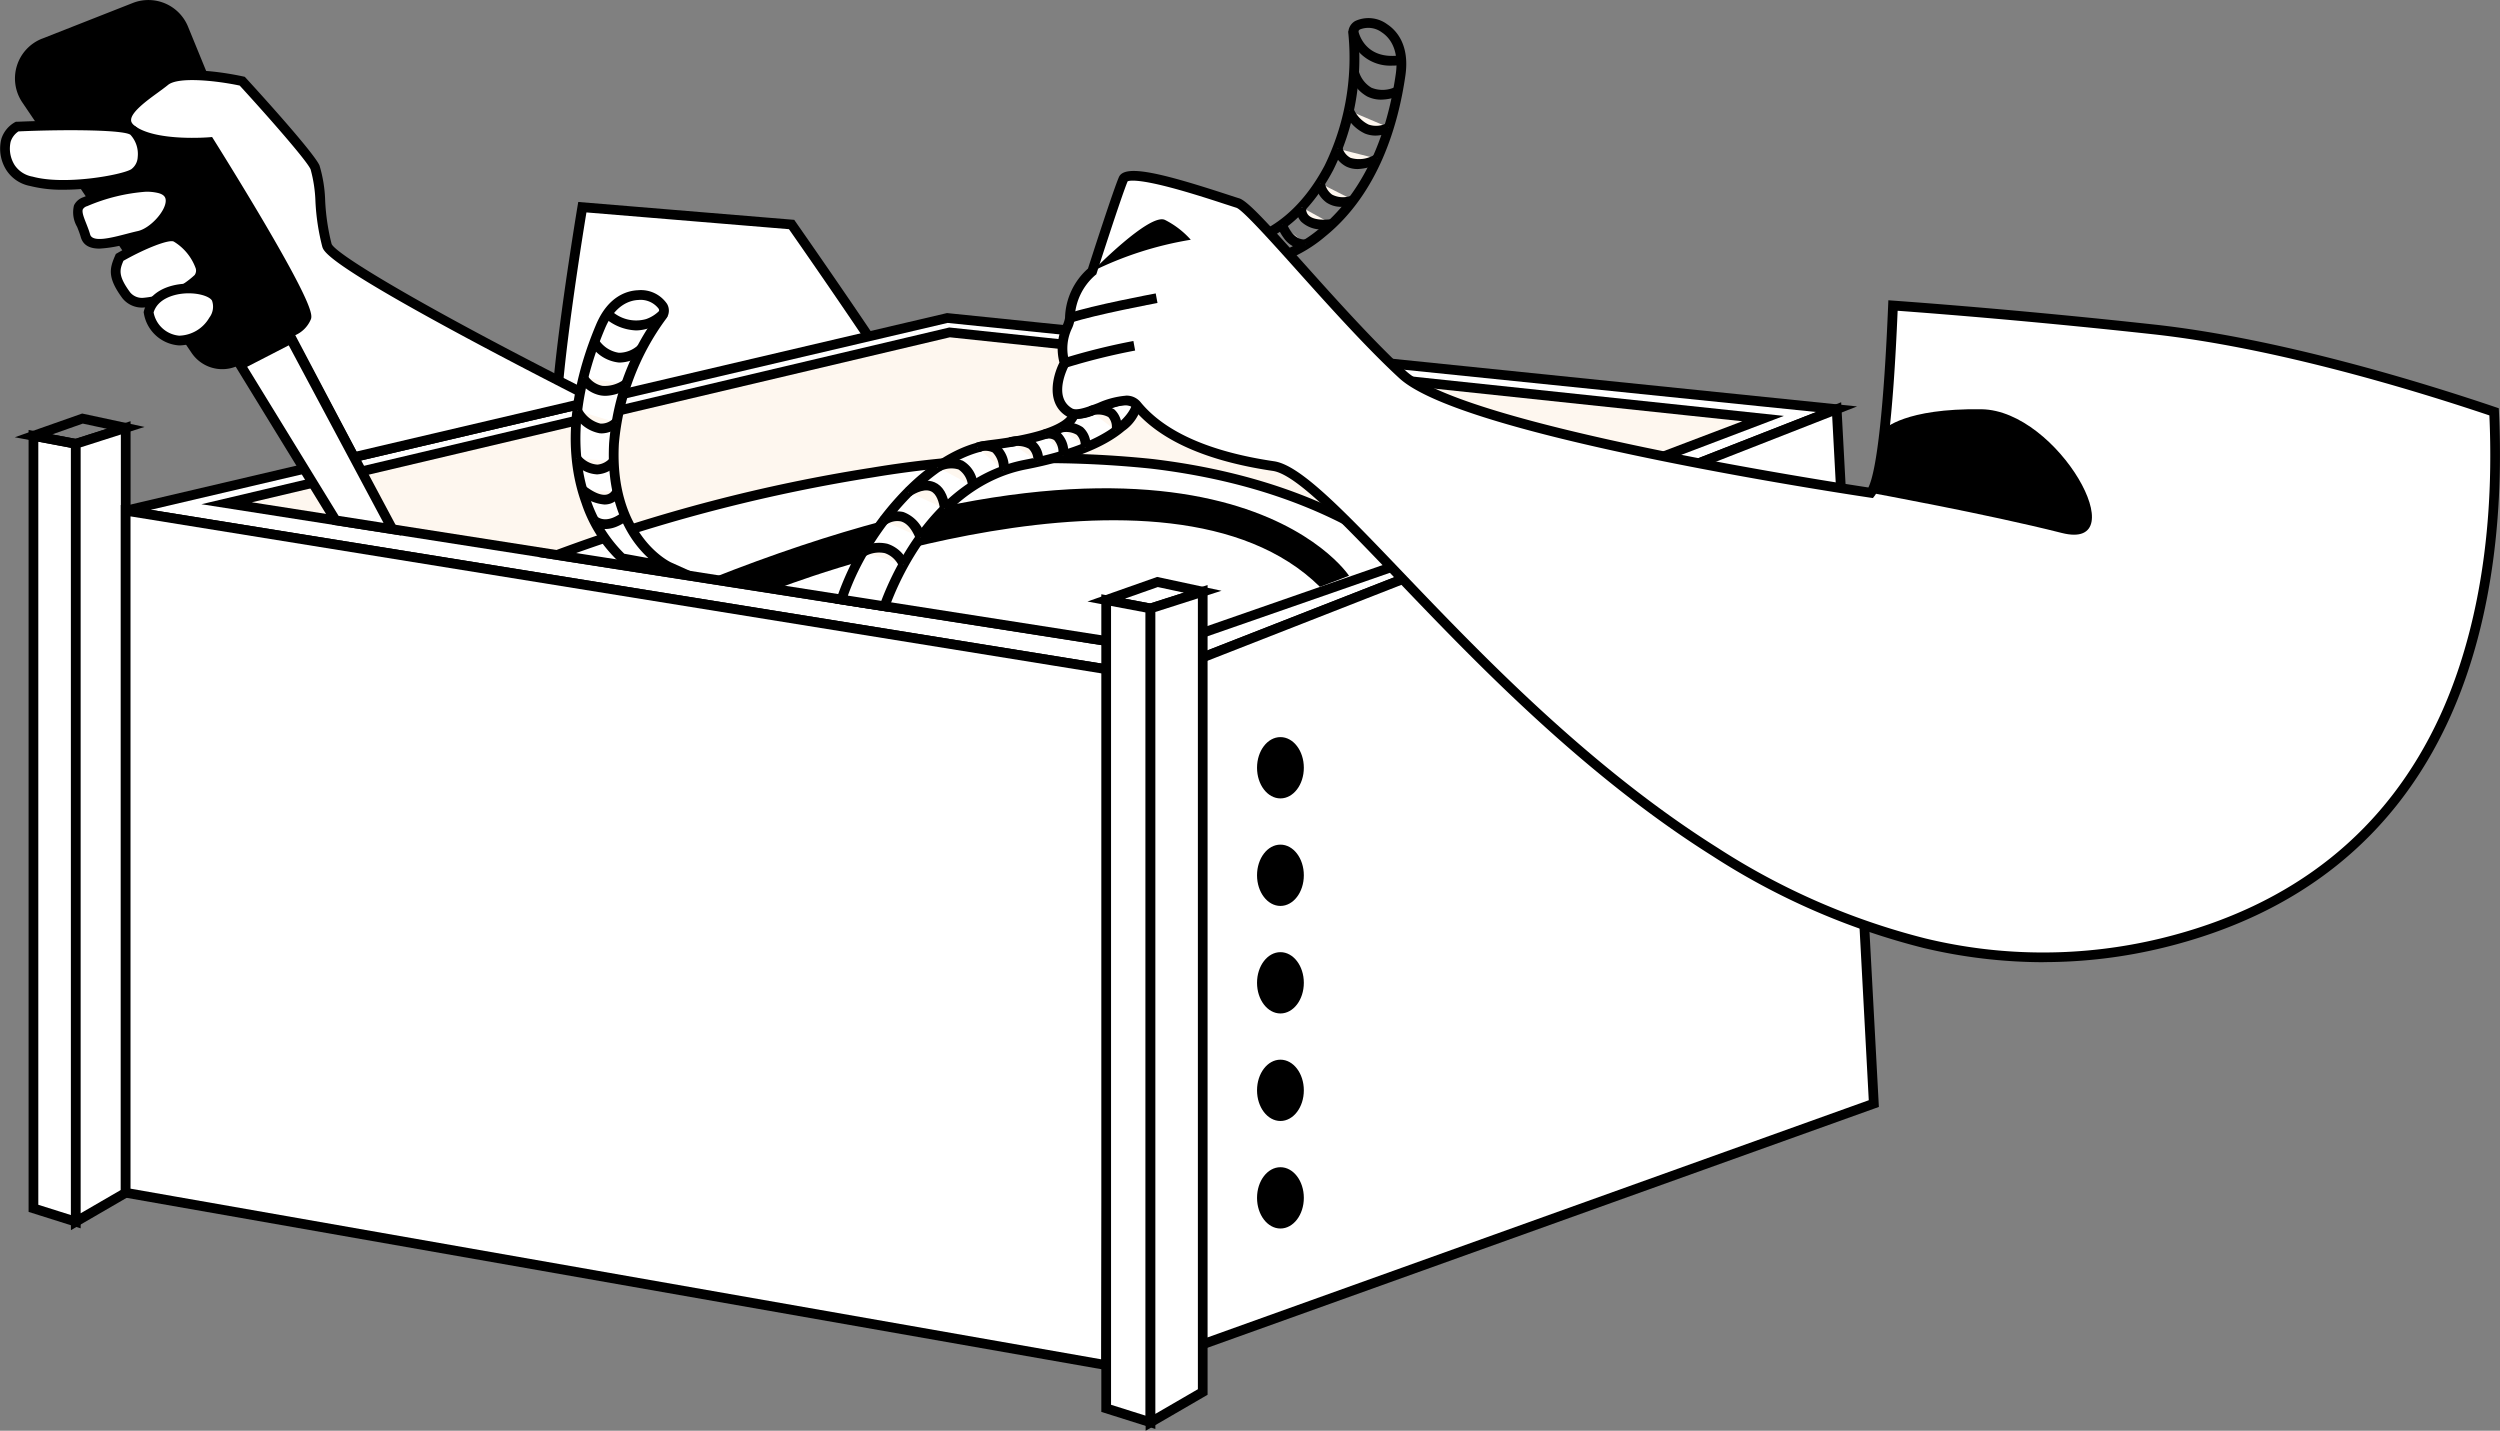
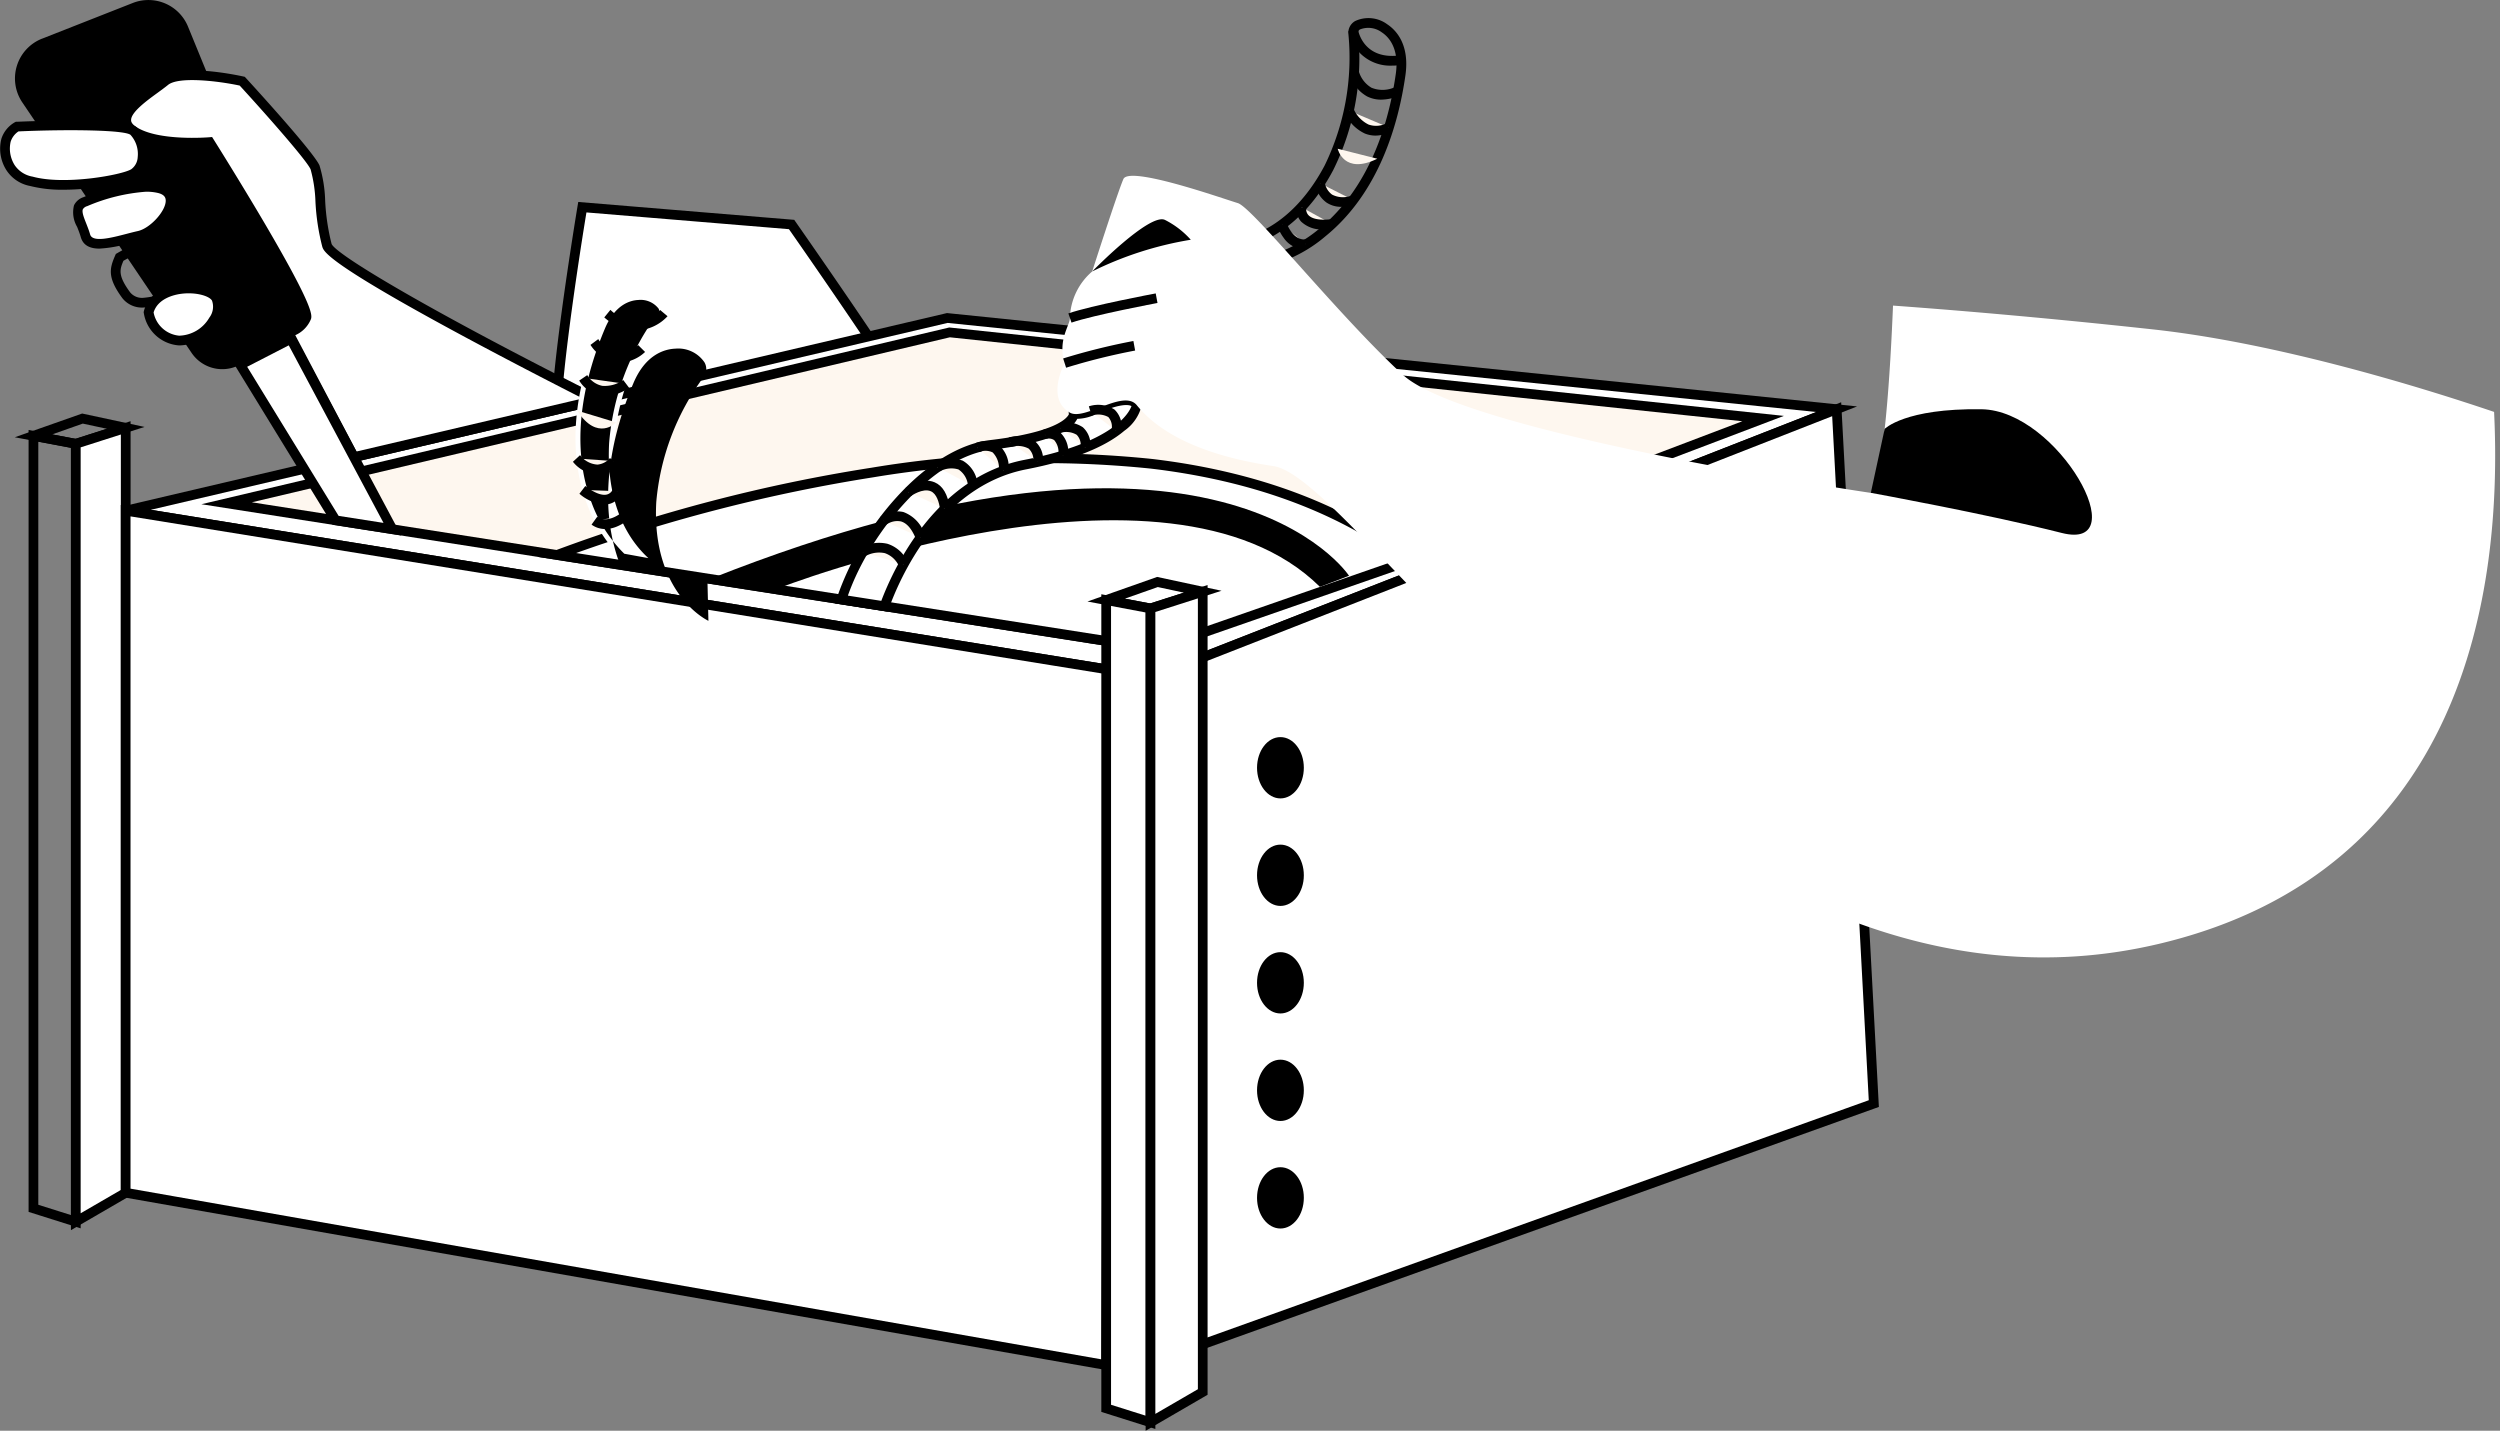
<svg xmlns="http://www.w3.org/2000/svg" width="264.504" height="151.376" viewBox="0 0 264.504 151.376">
  <rect x="0" y="0" width="264.504" height="151.376" fill="#808080" stroke="none" />
  <g id="Grupo_17274" data-name="Grupo 17274" transform="translate(2446.425 1725.132)">
    <path id="Trazado_615" data-name="Trazado 615" d="M1786.575,1714.5s-3.405,20.526-2.677,23.96,37.145-2.61,37.153-3.538-12.337-18.59-12.337-18.59Z" transform="translate(-4171.384 -3417.712)" fill="#fff" />
    <path id="Trazado_616" data-name="Trazado 616" d="M1786.231,1737.348q-.425,0-.814-.009c-2.951-.068-4.295-.5-4.5-1.444-.739-3.489,2.534-23.309,2.673-24.152l.078-.467,22.852,1.891.138.2c.031.044,3.124,4.47,6.176,8.952,6.262,9.2,6.256,9.643,6.254,9.938,0,.483-.338.69-2.672,1.222-1.455.332-3.468.724-5.823,1.133-5.306.922-11.339,1.758-16.139,2.236C1791.111,1737.18,1788.35,1737.348,1786.231,1737.348Zm-4.3-1.667s.065.128.487.27c2.193.735,9.216.369,19.269-1a139.775,139.775,0,0,0,16.254-2.927c-1.05-2.027-7.675-11.706-11.98-17.868l-21.426-1.773c-1.183,7.2-3.152,20.718-2.6,23.3ZM1818.073,1732.323Z" transform="translate(-4168.914 -3415.04)" />
    <path id="Trazado_628" data-name="Trazado 628" d="M1518.14,1803.286l86.928-20.386,94.095,9.652-72.313,28.313Z" transform="translate(-3951.265 -3474.387)" fill="#fff" />
    <path id="Trazado_629" data-name="Trazado 629" d="M1614.115,1818.876,1502.7,1800.86l89.541-21,.086.009,96.206,9.868ZM1508,1800.675l106,17.141,70.205-27.488-91.9-9.426Z" transform="translate(-3938.473 -3471.869)" />
    <path id="Trazado_630" data-name="Trazado 630" d="M1452.687,1590.709l9.586-3.772a4.528,4.528,0,0,1,5.848,2.5l11.879,29.03a3.916,3.916,0,0,1-2.2,5.13l-4.628,1.812a3.916,3.916,0,0,1-4.673-1.453l-17.909-26.5a4.528,4.528,0,0,1,2.094-6.749Z" transform="translate(-3894.654 -3311.752)" />
    <path id="Trazado_631" data-name="Trazado 631" d="M1580.43,1809.852l76.486-18.08,86.077,9.119-64.171,24.369Z" transform="translate(-4002.878 -3481.738)" fill="#fef7ef" />
    <path id="Trazado_632" data-name="Trazado 632" d="M1665.97,1823.271l-101.116-15.834,79.123-18.7.087.009,88.22,9.345Zm-95.778-16.039,95.668,14.981,62.029-23.555-83.846-8.882Z" transform="translate(-3989.972 -3479.221)" />
    <path id="Trazado_633" data-name="Trazado 633" d="M1784.39,1879.625s58.85-23.459,90.263.6l-26.832,9.336Z" transform="translate(-4171.877 -3546.039)" fill="#fff" />
    <path id="Trazado_634" data-name="Trazado 634" d="M1838.514,1887.6l-.127-.02L1773.1,1877.36l1.744-.7a171.9,171.9,0,0,1,33.464-8.753,111.048,111.048,0,0,1,29.694-.925c11.08,1.32,20.368,4.8,27.608,10.344l.758.58Zm-61.465-10.666,61.37,9.61,25.8-8.975c-6.974-5.094-15.824-8.31-26.323-9.562a109.949,109.949,0,0,0-29.407.916,174.427,174.427,0,0,0-31.436,8.012Z" transform="translate(-4162.522 -3543.555)" />
    <path id="Trazado_635" data-name="Trazado 635" d="M1885.793,1898.689s41.419-16.25,57.571-.254l3.08-1.17s-13.7-21.055-67.6.335Z" transform="translate(-4250.138 -3561.478)" />
    <path id="Trazado_636" data-name="Trazado 636" d="M1991.167,1834.165s-.471,4.088-11.791,6.289c-9.421,1.832-13.723,11.719-14.9,14.987l-4.553-.713c2.23-6.963,9.112-15.566,15.8-16.358,8.961-1.061,8.775-3.283,8.775-3.283a4.148,4.148,0,0,0,2.17-.456C1990.887,1832.713,1991.167,1834.165,1991.167,1834.165Z" transform="translate(-4317.319 -3516.428)" fill="#fff" />
    <path id="Trazado_637" data-name="Trazado 637" d="M1961.564,1853.541l-5.564-.873.183-.572a30.838,30.838,0,0,1,6.337-10.682c3.19-3.511,6.7-5.652,9.89-6.03,4.532-.537,6.6-1.363,7.531-1.961.662-.425.792-.765.792-.768l-.05-.6.6.041a3.68,3.68,0,0,0,1.879-.389l.044-.022c2.2-1,3.746-1.276,4.609-.831a1.107,1.107,0,0,1,.612.735l.015.078-.009.078a4.581,4.581,0,0,1-1.829,2.653c-2.1,1.779-5.593,3.152-10.375,4.082-9.208,1.791-13.439,11.671-14.517,14.656Zm-4.21-1.7,3.535.554c1.331-3.511,5.783-13.1,15.14-14.918,9.382-1.824,11.059-4.935,11.33-5.687-.223-.13-1.072-.368-3.713.828a4.7,4.7,0,0,1-2.018.517,2.935,2.935,0,0,1-1.133,1.155c-1.491.955-4.17,1.668-7.965,2.117-6.1.723-12.763,8.585-15.176,15.433Z" transform="translate(-4314.071 -3513.955)" />
-     <path id="Trazado_639" data-name="Trazado 639" d="M1465.671,1938.778l-4.481-1.415V1855.63l4.481.845Z" transform="translate(-3904.077 -3534.651)" fill="#fff" />
    <path id="Trazado_640" data-name="Trazado 640" d="M1463.7,1936.479l-5.509-1.74v-82.73l5.509,1.039Zm-4.481-2.493,3.452,1.09V1853.9l-3.452-.651Z" transform="translate(-3901.591 -3531.651)" />
    <path id="Trazado_641" data-name="Trazado 641" d="M1456.152,1845.594l-6.489-1.224,7.13-2.511,6.6,1.418Zm-2.537-1.526,2.472.466,3.321-1.063-2.547-.547Z" transform="translate(-3894.526 -3523.239)" />
    <path id="Trazado_642" data-name="Trazado 642" d="M1492.61,1850.7v80.928l-5.281,3.066v-82.3Z" transform="translate(-3925.735 -3530.565)" fill="#fff" />
    <path id="Trazado_643" data-name="Trazado 643" d="M1484.33,1932.181v-83.571l6.31-2.019v81.928Zm1.028-82.821v81.035l4.253-2.468V1848Z" transform="translate(-3923.25 -3527.16)" />
    <path id="Trazado_644" data-name="Trazado 644" d="M2177.107,1624.073l-8.795-3.313,4.195.5a8.845,8.845,0,0,0,3.876-.707c2.912-1.171,5.446-3.67,7.328-7.228a26,26,0,0,0,2.52-13.882,1.423,1.423,0,0,1,.714-1.409,3.34,3.34,0,0,1,3.393.345c.92.609,2.392,2.12,1.922,5.407-.748,5.234-2.821,12.433-8.445,17.008a14.94,14.94,0,0,1-6.575,3.262Zm-2.317-1.971,2.42.912a14.617,14.617,0,0,0,6.005-3.061c2.942-2.411,6.723-7.2,8.026-16.315.389-2.725-.754-3.929-1.471-4.4a2.393,2.393,0,0,0-2.293-.323.391.391,0,0,0-.224.409,26.552,26.552,0,0,1-2.632,14.482c-2.541,4.8-5.707,6.852-7.916,7.726a11.4,11.4,0,0,1-1.915.572Z" transform="translate(-4489.99 -3320.941)" />
    <path id="Trazado_645" data-name="Trazado 645" d="M2277.45,1608.783a4.493,4.493,0,0,1-4.6-3.634l1.016-.161c.022.133.586,3.258,4.512,2.7l.146,1.018A7.6,7.6,0,0,1,2277.45,1608.783Z" transform="translate(-4576.608 -3326.971)" />
    <path id="Trazado_646" data-name="Trazado 646" d="M2276.748,1633.549a3.27,3.27,0,0,1-1.5-.349,3.989,3.989,0,0,1-1.868-2.419l1-.246a2.971,2.971,0,0,0,1.343,1.752,3.106,3.106,0,0,0,2.605-.122l.39.951A5.209,5.209,0,0,1,2276.748,1633.549Z" transform="translate(-4577.045 -3348.138)" />
    <path id="Trazado_647" data-name="Trazado 647" d="M2273.23,1654.9s1.271,3.154,4.224,1.791" transform="translate(-4576.924 -3368.328)" fill="#fef7ef" />
    <path id="Trazado_648" data-name="Trazado 648" d="M2273.73,1656.6a3.031,3.031,0,0,1-1.125-.215,4.359,4.359,0,0,1-2.16-2.24l.953-.386a3.343,3.343,0,0,0,1.591,1.673,2.423,2.423,0,0,0,1.941-.154l.431.934A3.9,3.9,0,0,1,2273.73,1656.6Z" transform="translate(-4574.617 -3367.386)" />
    <path id="Trazado_649" data-name="Trazado 649" d="M2266.23,1678.43s.632,2.809,4.191,1.056" transform="translate(-4571.125 -3387.825)" fill="#fef7ef" />
-     <path id="Trazado_650" data-name="Trazado 650" d="M2265.919,1680.019a2.743,2.743,0,0,1-1.2-.259,2.785,2.785,0,0,1-1.421-1.776l1-.229a1.757,1.757,0,0,0,.871,1.082,3.122,3.122,0,0,0,2.591-.37l.454.923A5.328,5.328,0,0,1,2265.919,1680.019Z" transform="translate(-4568.698 -3387.266)" />
    <path id="Trazado_651" data-name="Trazado 651" d="M2255.26,1699.68s.326,2.734,3.523,1.792" transform="translate(-4562.035 -3405.432)" fill="#fef7ef" />
    <path id="Trazado_652" data-name="Trazado 652" d="M2255.085,1701.876a2.8,2.8,0,0,1-1.576-.442,3,3,0,0,1-1.222-2l1.021-.125a1.976,1.976,0,0,0,.775,1.272,2.5,2.5,0,0,0,2.092.09l.291.987a4.908,4.908,0,0,1-1.381.219Z" transform="translate(-4559.571 -3405.124)" />
    <path id="Trazado_653" data-name="Trazado 653" d="M2243.753,1714.5s-.435,2.188,3.238,1.781" transform="translate(-4552.487 -3417.712)" fill="#fef7ef" />
    <path id="Trazado_654" data-name="Trazado 654" d="M2243.66,1716.367a3.153,3.153,0,0,1-2.417-.817,1.966,1.966,0,0,1-.479-1.629l1.009.2-.5-.1.506.094a.934.934,0,0,0,.235.75c.272.288.916.6,2.44.427l.113,1.022A8.269,8.269,0,0,1,2243.66,1716.367Z" transform="translate(-4550.003 -3417.232)" />
    <path id="Trazado_655" data-name="Trazado 655" d="M2231.84,1725.19s.729,2.237,2.528,2.089" transform="translate(-4542.629 -3426.569)" fill="#fef7ef" />
    <path id="Trazado_656" data-name="Trazado 656" d="M2231.83,1727.026a2.7,2.7,0,0,1-2.178-1.2,4.758,4.758,0,0,1-.668-1.25l.977-.319-.489.16.489-.161c.006.019.631,1.856,2,1.737l.084,1.025Q2231.936,1727.026,2231.83,1727.026Z" transform="translate(-4540.262 -3425.795)" />
    <path id="Trazado_657" data-name="Trazado 657" d="M2118.5,1946.606l-6.7-1.263,7.37-2.6,6.813,1.464Zm-2.745-1.564,2.68.505,3.565-1.141-2.759-.592Z" transform="translate(-4443.169 -3606.835)" />
    <path id="Trazado_658" data-name="Trazado 658" d="M1518.139,1973.992l103.735,18.238.333-73.575-104.069-16.828Z" transform="translate(-3951.264 -3572.93)" fill="#fff" />
    <path id="Trazado_659" data-name="Trazado 659" d="M1619.9,1989.926l-.6-.105-104.161-18.312v-73.2l105.1,16.995Zm-103.733-19.281,102.709,18.057.329-72.523-103.038-16.661Z" transform="translate(-3948.783 -3570.015)" />
    <path id="Trazado_660" data-name="Trazado 660" d="M2157.588,1938.141l71-25.469-3.93-73.464-72.312,28.313Z" transform="translate(-4476.762 -3521.043)" fill="#fff" />
    <path id="Trazado_661" data-name="Trazado 661" d="M2154.509,1935.285l-5.319-71.674.354-.138,72.976-28.573,3.989,74.558-.36.129Zm-4.237-70.993,5.162,69.568,70.006-25.112-3.872-72.372Z" transform="translate(-4474.146 -3517.474)" />
    <path id="Trazado_662" data-name="Trazado 662" d="M1568.242,1667.467s-27.766-13.954-28.552-16.383-.629-6.831-1.258-8.246-7.7-9.119-7.7-9.119-6.445-1.415-8.175,0-5.817,3.653-3.3,5.285,8.018,1.16,8.018,1.16,10.848,17.241,10.219,18.6a2.6,2.6,0,0,1-1.887,1.52l6.953,13.2Z" transform="translate(-3951.526 -3350.257)" fill="#fff" />
    <path id="Trazado_663" data-name="Trazado 663" d="M1539.792,1671.605l-7.485-14.21.737-.092a2.083,2.083,0,0,0,1.463-1.183c0-1.23-5.031-9.978-10-17.9-1.237.076-5.721.231-8.027-1.264a1.94,1.94,0,0,1-1.031-1.565c-.037-1.377,1.7-2.641,3.231-3.755.393-.286.764-.556,1.056-.795,1.868-1.528,7.927-.254,8.611-.1l.159.034.11.12c.73.795,7.15,7.808,7.795,9.258a14.337,14.337,0,0,1,.6,3.756,23.138,23.138,0,0,0,.678,4.541c.428,1.117,10.49,7.134,28.293,16.082l1.266.636Zm-5.942-13.488,6.481,12.3,23.925-5.611c-2.325-1.181-7.527-3.845-12.734-6.649-14.261-7.682-14.65-8.883-14.816-9.4a23.8,23.8,0,0,1-.724-4.769,14.584,14.584,0,0,0-.514-3.427c-.431-.969-4.68-5.781-7.5-8.859-2.422-.513-6.487-.966-7.582-.07-.315.257-.7.536-1.1.83-1.127.82-2.83,2.059-2.808,2.9,0,.092.01.371.563.729,2.34,1.519,7.641,1.084,7.694,1.08l.312-.027.167.265c.027.043,2.746,4.368,5.354,8.8,5.4,9.193,5.086,9.879,4.9,10.289a3.169,3.169,0,0,1-1.611,1.61Z" transform="translate(-3949.032 -3347.78)" />
    <path id="Trazado_664" data-name="Trazado 664" d="M1444.845,1664.1s11.241-.514,12.342.49,1.415,3.6,0,4.462-11.4,2.515-13.049-.629S1444.845,1664.1,1444.845,1664.1Z" transform="translate(-3889.462 -3375.845)" fill="#fff" />
    <path id="Trazado_665" data-name="Trazado 665" d="M1447.28,1668.3a13.754,13.754,0,0,1-3.557-.4,3.811,3.811,0,0,1-2.526-1.72,4.225,4.225,0,0,1-.494-3.289,3.1,3.1,0,0,1,1.427-1.733l.1-.049.109,0c.028,0,2.856-.129,5.781-.132h.1c6,0,6.58.529,6.829.755a4.042,4.042,0,0,1,1.1,3.2,2.63,2.63,0,0,1-1.175,2.078C1454.082,1667.55,1450.558,1668.3,1447.28,1668.3Zm-4.77-6.174a2.064,2.064,0,0,0-.833,1.1,3.278,3.278,0,0,0,.431,2.48,2.867,2.867,0,0,0,1.889,1.207c3.4.938,9.456-.178,10.436-.778a1.686,1.686,0,0,0,.688-1.3,3,3,0,0,0-.766-2.344c-.664-.522-6.64-.594-11.845-.362Z" transform="translate(-3886.976 -3373.358)" />
    <path id="Trazado_666" data-name="Trazado 666" d="M1489.322,1703.523s4.874-2.122,7.782-1.415,0,4.56-2.122,5.031-5.188,1.651-5.66,0S1487.738,1704.119,1489.322,1703.523Z" transform="translate(-3926.707 -3407.324)" fill="#fff" />
    <path id="Trazado_667" data-name="Trazado 667" d="M1488.323,1706.008c-.951,0-1.714-.3-1.976-1.216-.106-.371-.249-.732-.387-1.082a3.052,3.052,0,0,1-.33-2.284,1.705,1.705,0,0,1,1.018-.867c.333-.144,5.1-2.168,8.1-1.438a1.86,1.86,0,0,1,1.618,1.84c-.017,1.734-2.127,3.832-3.75,4.193-.365.081-.758.184-1.174.291A13.412,13.412,0,0,1,1488.323,1706.008Zm4.944-6.021a19.342,19.342,0,0,0-6.221,1.519l-.024.01a.759.759,0,0,0-.453.326c-.128.288.113.9.347,1.49.14.356.3.758.419,1.177.25.877,2.243.357,3.843-.06.425-.111.827-.215,1.211-.3,1.282-.285,2.934-2.079,2.945-3.2,0-.291-.089-.65-.833-.831a5.268,5.268,0,0,0-1.235-.13Z" transform="translate(-3924.225 -3404.836)" />
-     <path id="Trazado_668" data-name="Trazado 668" d="M1512.368,1734.739s4.8-2.751,5.974-2.122,3.38,3.066,2.358,4.323-6.075,3.931-7.636,1.808S1511.9,1735.839,1512.368,1734.739Z" transform="translate(-3946.136 -3432.645)" fill="#fff" />
    <path id="Trazado_669" data-name="Trazado 669" d="M1512.43,1737.628h-.1a2.644,2.644,0,0,1-2.169-1c-1.587-2.157-1.355-3.119-.785-4.445l.1-.229.149-.086c1.183-.679,5.145-2.838,6.472-2.13a6.432,6.432,0,0,1,2.845,3.544,1.819,1.819,0,0,1-.331,1.557A10.223,10.223,0,0,1,1512.43,1737.628Zm-2.15-4.954c-.4.942-.606,1.558.706,3.342a1.623,1.623,0,0,0,1.365.583,9.145,9.145,0,0,0,5.458-2.41.807.807,0,0,0,.12-.7,5.49,5.49,0,0,0-2.322-2.841c-.482-.26-2.949.684-5.326,2.03Z" transform="translate(-3943.644 -3430.219)" />
    <path id="Trazado_670" data-name="Trazado 670" d="M1532.28,1767.194s.55,2.909,3.223,2.987,4.8-2.987,3.93-4.481S1533.065,1764.048,1532.28,1767.194Z" transform="translate(-3962.981 -3459.282)" fill="#fff" />
    <path id="Trazado_671" data-name="Trazado 671" d="M1533.06,1768.217c-.04,0-.08,0-.12,0a4.063,4.063,0,0,1-3.713-3.406l-.021-.111.027-.109c.381-1.526,1.748-2.561,3.751-2.843,1.633-.229,3.711.119,4.347,1.217a2.847,2.847,0,0,1-.287,2.841A4.836,4.836,0,0,1,1533.06,1768.217Zm-2.8-3.491a3.032,3.032,0,0,0,2.708,2.461,3.8,3.8,0,0,0,3.19-1.91,1.907,1.907,0,0,0,.281-1.8c-.3-.515-1.778-.93-3.313-.713-.724.1-2.421.5-2.865,1.963Z" transform="translate(-3960.434 -3456.804)" />
    <path id="Trazado_672" data-name="Trazado 672" d="M1594.194,1795.76l10.751,20.143-6-.94-10.091-16.45Z" transform="translate(-4009.854 -3485.043)" fill="#fff" />
    <path id="Trazado_673" data-name="Trazado 673" d="M1602.365,1813.234l-7.258-1.136-10.505-17.125,6.288-3.238Zm-6.629-2.079,4.751.744-10.027-18.786-4.4,2.267Z" transform="translate(-4006.335 -3481.707)" />
    <path id="Trazado_674" data-name="Trazado 674" d="M2210.116,1776.308c-48.422,11.791-84.425-49.051-94.015-50.467s-13.05-4.715-14.464-6.445-5.525,1.685-7.083.785c-2.587-1.493-.547-5.243-.547-5.243-.762-2.42.554-3.975.554-4.765a6.754,6.754,0,0,1,2.359-4.926s2.672-8.332,3.3-9.774,10.535,2.071,12.107,2.542,10.691,11.949,17.451,18.159,49.522,12.5,49.522,12.5c1.411-1.844,2.072-13.049,2.348-19.815,5.437.394,15.348,1.191,27.523,2.521,13.233,1.447,28.355,6.116,36.072,8.727C2246.164,1739.165,2242.079,1768.524,2210.116,1776.308Z" transform="translate(-4427.789 -3401.659)" fill="#fff" />
-     <path id="Trazado_675" data-name="Trazado 675" d="M2195.134,1775.874a55.184,55.184,0,0,1-12.756-1.515,74.6,74.6,0,0,1-22.328-9.74c-13.728-8.644-25.13-20.568-33.455-29.275-5.927-6.2-10.608-11.093-13.031-11.451-7.068-1.042-12.043-3.272-14.787-6.628-.546-.668-1.968-.124-3.342.4s-2.689,1.028-3.6.5c-2.288-1.32-1.6-4.225-.842-5.742a5.931,5.931,0,0,1,.365-3.985,3.031,3.031,0,0,0,.226-.727,7.205,7.205,0,0,1,2.428-5.224c.365-1.137,2.68-8.32,3.274-9.682.612-1.4,4.562-.414,11.637,1.9.489.16.874.287,1.088.35.876.263,2.976,2.572,6.922,6.974,3.268,3.646,7.336,8.182,10.729,11.3,6.257,5.748,44.91,11.713,48.917,12.318.9-1.777,1.662-8.721,2.092-19.277l.021-.53.529.038c4.939.358,15.085,1.162,27.542,2.523,13.258,1.449,28.359,6.1,36.18,8.75l.332.112.017.35c.419,8.689-.157,21.392-5.279,32.57-5.749,12.544-15.924,20.672-30.241,24.159a53.319,53.319,0,0,1-12.642,1.523Zm-97.129-59.944a1.907,1.907,0,0,1,1.567.684c2.577,3.152,7.335,5.259,14.142,6.262,2.772.409,7.324,5.169,13.624,11.758,8.288,8.668,19.64,20.54,33.26,29.116a73.6,73.6,0,0,0,22.018,9.609,52.83,52.83,0,0,0,24.917-.007l.122.5-.122-.5c14-3.408,23.938-11.344,29.549-23.588,2.76-6.02,5.889-16.4,5.2-31.742-7.871-2.65-22.654-7.171-35.63-8.59-12.012-1.312-21.871-2.106-26.976-2.481-.486,11.516-1.3,18.1-2.431,19.575l-.184.24-.3-.044c-.107-.016-10.837-1.6-22.254-3.925-15.4-3.135-24.668-6.063-27.542-8.7-3.43-3.151-7.516-7.708-10.8-11.37-2.718-3.031-5.8-6.467-6.452-6.675-.226-.068-.617-.2-1.113-.358-1.448-.474-3.873-1.268-6.07-1.837-3.454-.895-4.195-.663-4.321-.6-.641,1.5-3.24,9.605-3.267,9.688l-.048.15-.124.1a6.293,6.293,0,0,0-2.163,4.523,3.2,3.2,0,0,1-.295,1.1,4.919,4.919,0,0,0-.283,3.515l.066.208-.1.192c-.073.135-1.768,3.329.352,4.552.486.281,1.671-.172,2.718-.573a9.027,9.027,0,0,1,2.938-.775Z" transform="translate(-4425.327 -3399.203)" />
    <path id="Trazado_676" data-name="Trazado 676" d="M2125.128,1724.133a36.848,36.848,0,0,0-10.429,3.354s6.079-6.236,7.7-5.451A9.221,9.221,0,0,1,2125.128,1724.133Z" transform="translate(-4445.567 -3423.899)" />
    <path id="Trazado_677" data-name="Trazado 677" d="M2100.3,1770.813l-.332-.974c2.469-.841,8.967-2.063,9.242-2.114l.188,1.011C2109.331,1768.748,2102.7,1770,2100.3,1770.813Z" transform="translate(-4433.359 -3461.813)" />
    <path id="Trazado_678" data-name="Trazado 678" d="M2097.1,1799.9l-.312-.98a68.615,68.615,0,0,1,7.432-1.847l.183,1.011a67.377,67.377,0,0,0-7.3,1.815Z" transform="translate(-4430.73 -3486.127)" />
    <path id="Trazado_679" data-name="Trazado 679" d="M2595.3,1848.052s12.3,2.241,20.2,4.245-.354-12.97-8.489-13.088-10.249,2.082-10.249,2.082Z" transform="translate(-4843.788 -3521.041)" />
    <path id="Trazado_680" data-name="Trazado 680" d="M1942.665,1953.965l-3.68-.576-4.553-.713-5.273-.826" transform="translate(-4291.832 -3614.377)" fill="none" />
    <path id="Trazado_681" data-name="Trazado 681" d="M2113.52,1839.632s3.1-.938,2.749,2.113" transform="translate(-4444.59 -3521.282)" fill="#fef7ef" />
    <path id="Trazado_682" data-name="Trazado 682" d="M2116.06,1839.309l-1.022-.116a1.554,1.554,0,0,0-.334-1.416,2.206,2.206,0,0,0-1.757-.146l-.3-.985a3.182,3.182,0,0,1,2.71.339A2.479,2.479,0,0,1,2116.06,1839.309Z" transform="translate(-4443.87 -3518.787)" />
    <path id="Trazado_683" data-name="Trazado 683" d="M2094.87,1850.367s2.822-.7,2.678,2.081" transform="translate(-4429.137 -3530.224)" fill="#fef7ef" />
    <path id="Trazado_684" data-name="Trazado 684" d="M2097.462,1850l-1.027-.053a1.539,1.539,0,0,0-.408-1.325,2.135,2.135,0,0,0-1.634-.23l-.247-1a3.185,3.185,0,0,1,2.532.433A2.488,2.488,0,0,1,2097.462,1850Z" transform="translate(-4428.537 -3527.751)" />
    <path id="Trazado_685" data-name="Trazado 685" d="M2063.97,1859s3.035-.871,2.976,2.085" transform="translate(-4403.534 -3537.344)" fill="#fef7ef" />
    <path id="Trazado_686" data-name="Trazado 686" d="M2066.774,1858.626l-1.029-.021a1.626,1.626,0,0,0-.488-1.4,2.461,2.461,0,0,0-1.832-.185l-.284-.989a3.441,3.441,0,0,1,2.742.359A2.576,2.576,0,0,1,2066.774,1858.626Z" transform="translate(-4402.848 -3534.873)" />
    <path id="Trazado_687" data-name="Trazado 687" d="M2085.5,1854.342s2.037-.614,1.929,2.247" transform="translate(-4421.374 -3533.538)" fill="#fef7ef" />
    <path id="Trazado_688" data-name="Trazado 688" d="M2087.222,1854.13l-1.029-.039a1.945,1.945,0,0,0-.433-1.6,1.05,1.05,0,0,0-.837-.132l-.292-.986a2.086,2.086,0,0,1,1.753.3A2.8,2.8,0,0,1,2087.222,1854.13Z" transform="translate(-4420.652 -3531.059)" />
    <path id="Trazado_689" data-name="Trazado 689" d="M2043.8,1862.007s2.773-1.176,2.786,2.435" transform="translate(-4386.821 -3539.782)" fill="#fef7ef" />
    <path id="Trazado_690" data-name="Trazado 690" d="M2045.1,1861.969a2.368,2.368,0,0,0-.655-1.929,1.744,1.744,0,0,0-1.416-.034l-.4-.947a2.76,2.76,0,0,1,2.384.123,3.124,3.124,0,0,1,1.117,2.784Z" transform="translate(-4385.848 -3537.308)" />
    <path id="Trazado_691" data-name="Trazado 691" d="M2019.16,1872.988s3.146-1.764,3.747,1.988" transform="translate(-4366.405 -3548.69)" fill="#fef7ef" />
    <path id="Trazado_692" data-name="Trazado 692" d="M2021.185,1872.582a2.274,2.274,0,0,0-1.014-1.832,2.537,2.537,0,0,0-1.974.21l-.5-.9a3.517,3.517,0,0,1,2.925-.239,3.2,3.2,0,0,1,1.582,2.595Z" transform="translate(-4365.19 -3546.213)" />
    <path id="Trazado_693" data-name="Trazado 693" d="M2001.14,1887s3.3-2.393,3.877,1.756" transform="translate(-4351.474 -3560.075)" fill="#fef7ef" />
    <path id="Trazado_694" data-name="Trazado 694" d="M2003.051,1886.345c-.1-.722-.352-1.64-.983-1.91-.853-.364-2.071.491-2.083.5l-.6-.833c.069-.05,1.695-1.209,3.09-.613.862.368,1.4,1.281,1.6,2.715Z" transform="translate(-4350.016 -3557.594)" />
    <path id="Trazado_695" data-name="Trazado 695" d="M1985.83,1905.658s2.464-1.917,3.924,1.748" transform="translate(-4338.788 -3575.688)" fill="#fef7ef" />
    <path id="Trazado_696" data-name="Trazado 696" d="M1987.754,1905.108c-.426-1.068-.963-1.7-1.6-1.875a1.982,1.982,0,0,0-1.536.343l-.629-.813a3,3,0,0,1,2.428-.524,3.726,3.726,0,0,1,2.29,2.488Z" transform="translate(-4337.265 -3573.199)" />
    <path id="Trazado_697" data-name="Trazado 697" d="M1973.12,1925.054a2.944,2.944,0,0,1,4.3,1.307" transform="translate(-4328.256 -3591.779)" fill="#fef7ef" />
    <path id="Trazado_698" data-name="Trazado 698" d="M1975.662,1924.111a2.56,2.56,0,0,0-1.517-1.424,2.955,2.955,0,0,0-2.063.323l-.535-.879a3.964,3.964,0,0,1,2.87-.436,3.531,3.531,0,0,1,2.16,1.949Z" transform="translate(-4326.954 -3589.295)" />
    <path id="Trazado_699" data-name="Trazado 699" d="M1800.694,1796.594s-9.369-7.724-2.289-24.514c2.361-5.6,7.789-2.825,6.528-1.138a26.31,26.31,0,0,0-5.1,13.49c-.555,10.2,5.82,13.069,5.82,13.069Z" transform="translate(-4181.296 -3462.659)" fill="#fff" />
-     <path id="Trazado_700" data-name="Trazado 700" d="M1807.273,1796.272l-9.245-1.689-.1-.086a14.942,14.942,0,0,1-3.956-6.182c-2.465-6.818-.534-14.056,1.52-18.928,1.29-3.059,3.33-3.6,4.432-3.645a3.342,3.342,0,0,1,3.085,1.451,1.416,1.416,0,0,1-.1,1.563,26,26,0,0,0-5,13.21c-.53,9.734,5.457,12.545,5.517,12.572Zm-8.787-2.651,2.545.465a11.407,11.407,0,0,1-1.347-1.477c-1.443-1.887-3.1-5.274-2.807-10.7a26.56,26.56,0,0,1,5.212-13.783.386.386,0,0,0,.008-.453,2.4,2.4,0,0,0-2.132-.9c-.859.038-2.459.48-3.529,3.017-1.975,4.683-3.842,11.628-1.522,18.118a14.641,14.641,0,0,0,3.572,5.717Z" transform="translate(-4178.855 -3460.167)" />
+     <path id="Trazado_700" data-name="Trazado 700" d="M1807.273,1796.272l-9.245-1.689-.1-.086c-2.465-6.818-.534-14.056,1.52-18.928,1.29-3.059,3.33-3.6,4.432-3.645a3.342,3.342,0,0,1,3.085,1.451,1.416,1.416,0,0,1-.1,1.563,26,26,0,0,0-5,13.21c-.53,9.734,5.457,12.545,5.517,12.572Zm-8.787-2.651,2.545.465a11.407,11.407,0,0,1-1.347-1.477c-1.443-1.887-3.1-5.274-2.807-10.7a26.56,26.56,0,0,1,5.212-13.783.386.386,0,0,0,.008-.453,2.4,2.4,0,0,0-2.132-.9c-.859.038-2.459.48-3.529,3.017-1.975,4.683-3.842,11.628-1.522,18.118a14.641,14.641,0,0,0,3.572,5.717Z" transform="translate(-4178.855 -3460.167)" />
    <path id="Trazado_701" data-name="Trazado 701" d="M1816.928,1780.056a5.352,5.352,0,0,1-3.391-1.377l.649-.8a3.868,3.868,0,0,0,3.776.976,3.693,3.693,0,0,0,1.481-.964l.787.661A4.675,4.675,0,0,1,1816.928,1780.056Z" transform="translate(-4196.028 -3470.228)" />
    <path id="Trazado_702" data-name="Trazado 702" d="M1808.169,1798.4c-.072,0-.146,0-.22-.008a4.064,4.064,0,0,1-2.931-1.858l.824-.615a3.1,3.1,0,0,0,2.179,1.447,2.972,2.972,0,0,0,2.044-.81l.73.724A4.045,4.045,0,0,1,1808.169,1798.4Z" transform="translate(-4188.969 -3485.175)" />
    <path id="Trazado_703" data-name="Trazado 703" d="M1805.083,1820.487s-2.713,2.048-4.542-.64" transform="translate(-4185.259 -3505.001)" fill="#fef7ef" />
    <path id="Trazado_704" data-name="Trazado 704" d="M1800.848,1820.353a3.173,3.173,0,0,1-.518-.042,3.4,3.4,0,0,1-2.273-1.57l.85-.579a2.421,2.421,0,0,0,1.59,1.134,3.377,3.377,0,0,0,2.218-.615l.62.821A4.556,4.556,0,0,1,1800.848,1820.353Z" transform="translate(-4183.201 -3503.606)" />
    <path id="Trazado_705" data-name="Trazado 705" d="M1800.937,1841.314s-1.988,2.083-4.136-1.253" transform="translate(-4182.161 -3521.75)" fill="#fef7ef" />
-     <path id="Trazado_706" data-name="Trazado 706" d="M1797.315,1841.128q-.114,0-.234-.011a3.988,3.988,0,0,1-2.808-2.12l.865-.557a3.122,3.122,0,0,0,2.03,1.652,1.761,1.761,0,0,0,1.3-.478l.741.713A2.822,2.822,0,0,1,1797.315,1841.128Z" transform="translate(-4180.066 -3520.407)" />
    <path id="Trazado_707" data-name="Trazado 707" d="M1800.323,1869.874s-1.687,2.175-3.942-.278" transform="translate(-4181.812 -3546.222)" fill="#fef7ef" />
    <path id="Trazado_708" data-name="Trazado 708" d="M1796.723,1869.6a3.509,3.509,0,0,1-2.542-1.334l.757-.7a2.494,2.494,0,0,0,1.84,1,1.98,1.98,0,0,0,1.32-.692l.811.633a3,3,0,0,1-2.078,1.086C1796.793,1869.6,1796.757,1869.6,1796.723,1869.6Z" transform="translate(-4179.99 -3544.542)" />
    <path id="Trazado_709" data-name="Trazado 709" d="M1803.7,1889.14s-.754,2.1-3.693-.141" transform="translate(-4184.816 -3562.3)" fill="#fef7ef" />
    <path id="Trazado_710" data-name="Trazado 710" d="M1800.838,1888.57a4.607,4.607,0,0,1-2.646-1.139l.624-.818c1.22.93,1.93,1,2.312.891a.934.934,0,0,0,.588-.521l.966.354a1.967,1.967,0,0,1-1.249,1.15A2.084,2.084,0,0,1,1800.838,1888.57Z" transform="translate(-4183.313 -3560.323)" />
    <path id="Trazado_711" data-name="Trazado 711" d="M1810.644,1905.15s-1.777,1.543-3.243.488" transform="translate(-4190.944 -3575.682)" fill="#fef7ef" />
    <path id="Trazado_712" data-name="Trazado 712" d="M1807.1,1904.651a2.434,2.434,0,0,1-1.445-.466l.6-.835c1.123.807,2.591-.447,2.605-.459l.674.777a4.752,4.752,0,0,1-1.216.728A3.252,3.252,0,0,1,1807.1,1904.651Z" transform="translate(-4189.494 -3573.811)" />
    <path id="Trazado_713" data-name="Trazado 713" d="M2128.019,2044l-4.688-1.48V1957.01l4.688.884Z" transform="translate(-4452.72 -3618.653)" fill="#fff" />
    <path id="Trazado_714" data-name="Trazado 714" d="M2126.047,2041.714l-5.716-1.805V1953.4l5.716,1.078Zm-4.688-2.559,3.66,1.155v-84.982l-3.66-.69Z" transform="translate(-4450.234 -3615.66)" />
    <path id="Trazado_715" data-name="Trazado 715" d="M2156.209,1951.85v84.672l-5.526,3.208v-86.11Z" transform="translate(-4475.383 -3614.377)" fill="#fff" />
    <path id="Trazado_716" data-name="Trazado 716" d="M2147.68,2037.221v-87.378l6.554-2.1v85.671Zm1.028-86.628v84.842l4.5-2.61v-83.671Z" transform="translate(-4472.895 -3610.976)" />
    <ellipse id="Elipse_52" data-name="Elipse 52" cx="2.476" cy="3.243" rx="2.476" ry="3.243" transform="translate(-2313.429 -1647.145)" />
    <ellipse id="Elipse_53" data-name="Elipse 53" cx="2.476" cy="3.243" rx="2.476" ry="3.243" transform="translate(-2313.429 -1635.769)" />
    <ellipse id="Elipse_54" data-name="Elipse 54" cx="2.476" cy="3.243" rx="2.476" ry="3.243" transform="translate(-2313.429 -1624.392)" />
    <ellipse id="Elipse_55" data-name="Elipse 55" cx="2.476" cy="3.243" rx="2.476" ry="3.243" transform="translate(-2313.429 -1613.016)" />
    <ellipse id="Elipse_56" data-name="Elipse 56" cx="2.476" cy="3.243" rx="2.476" ry="3.243" transform="translate(-2313.429 -1601.639)" />
  </g>
</svg>